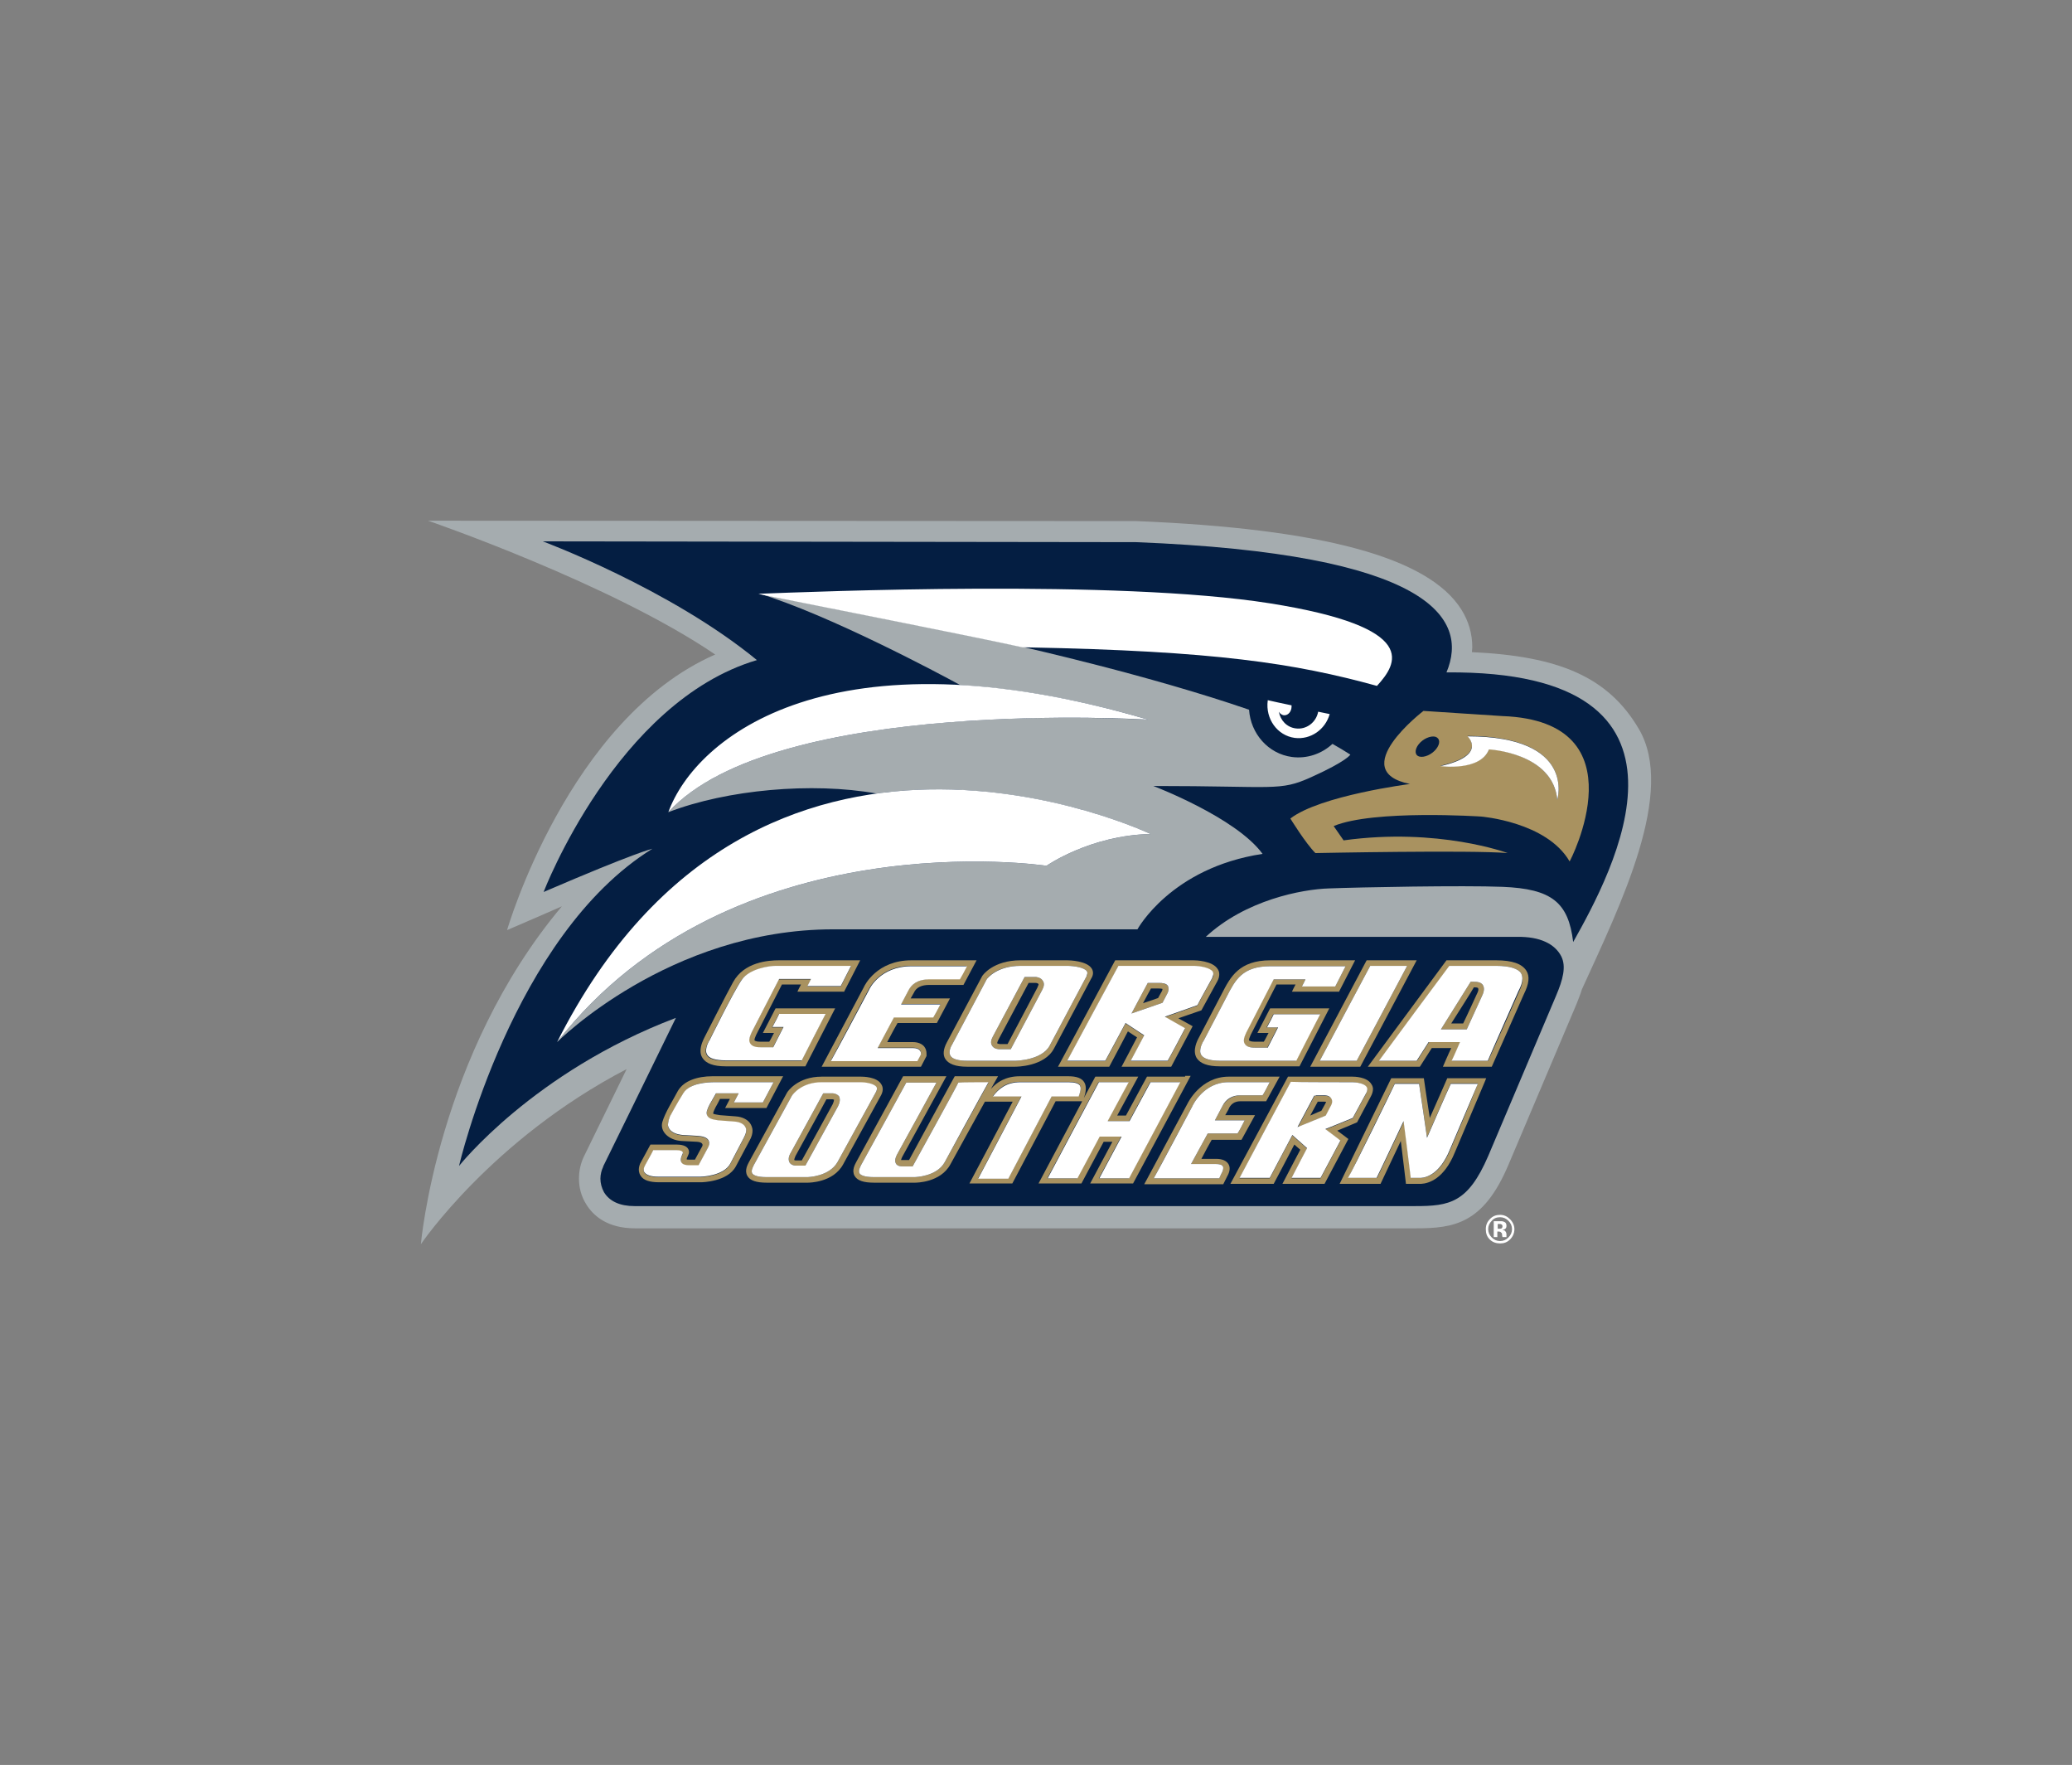
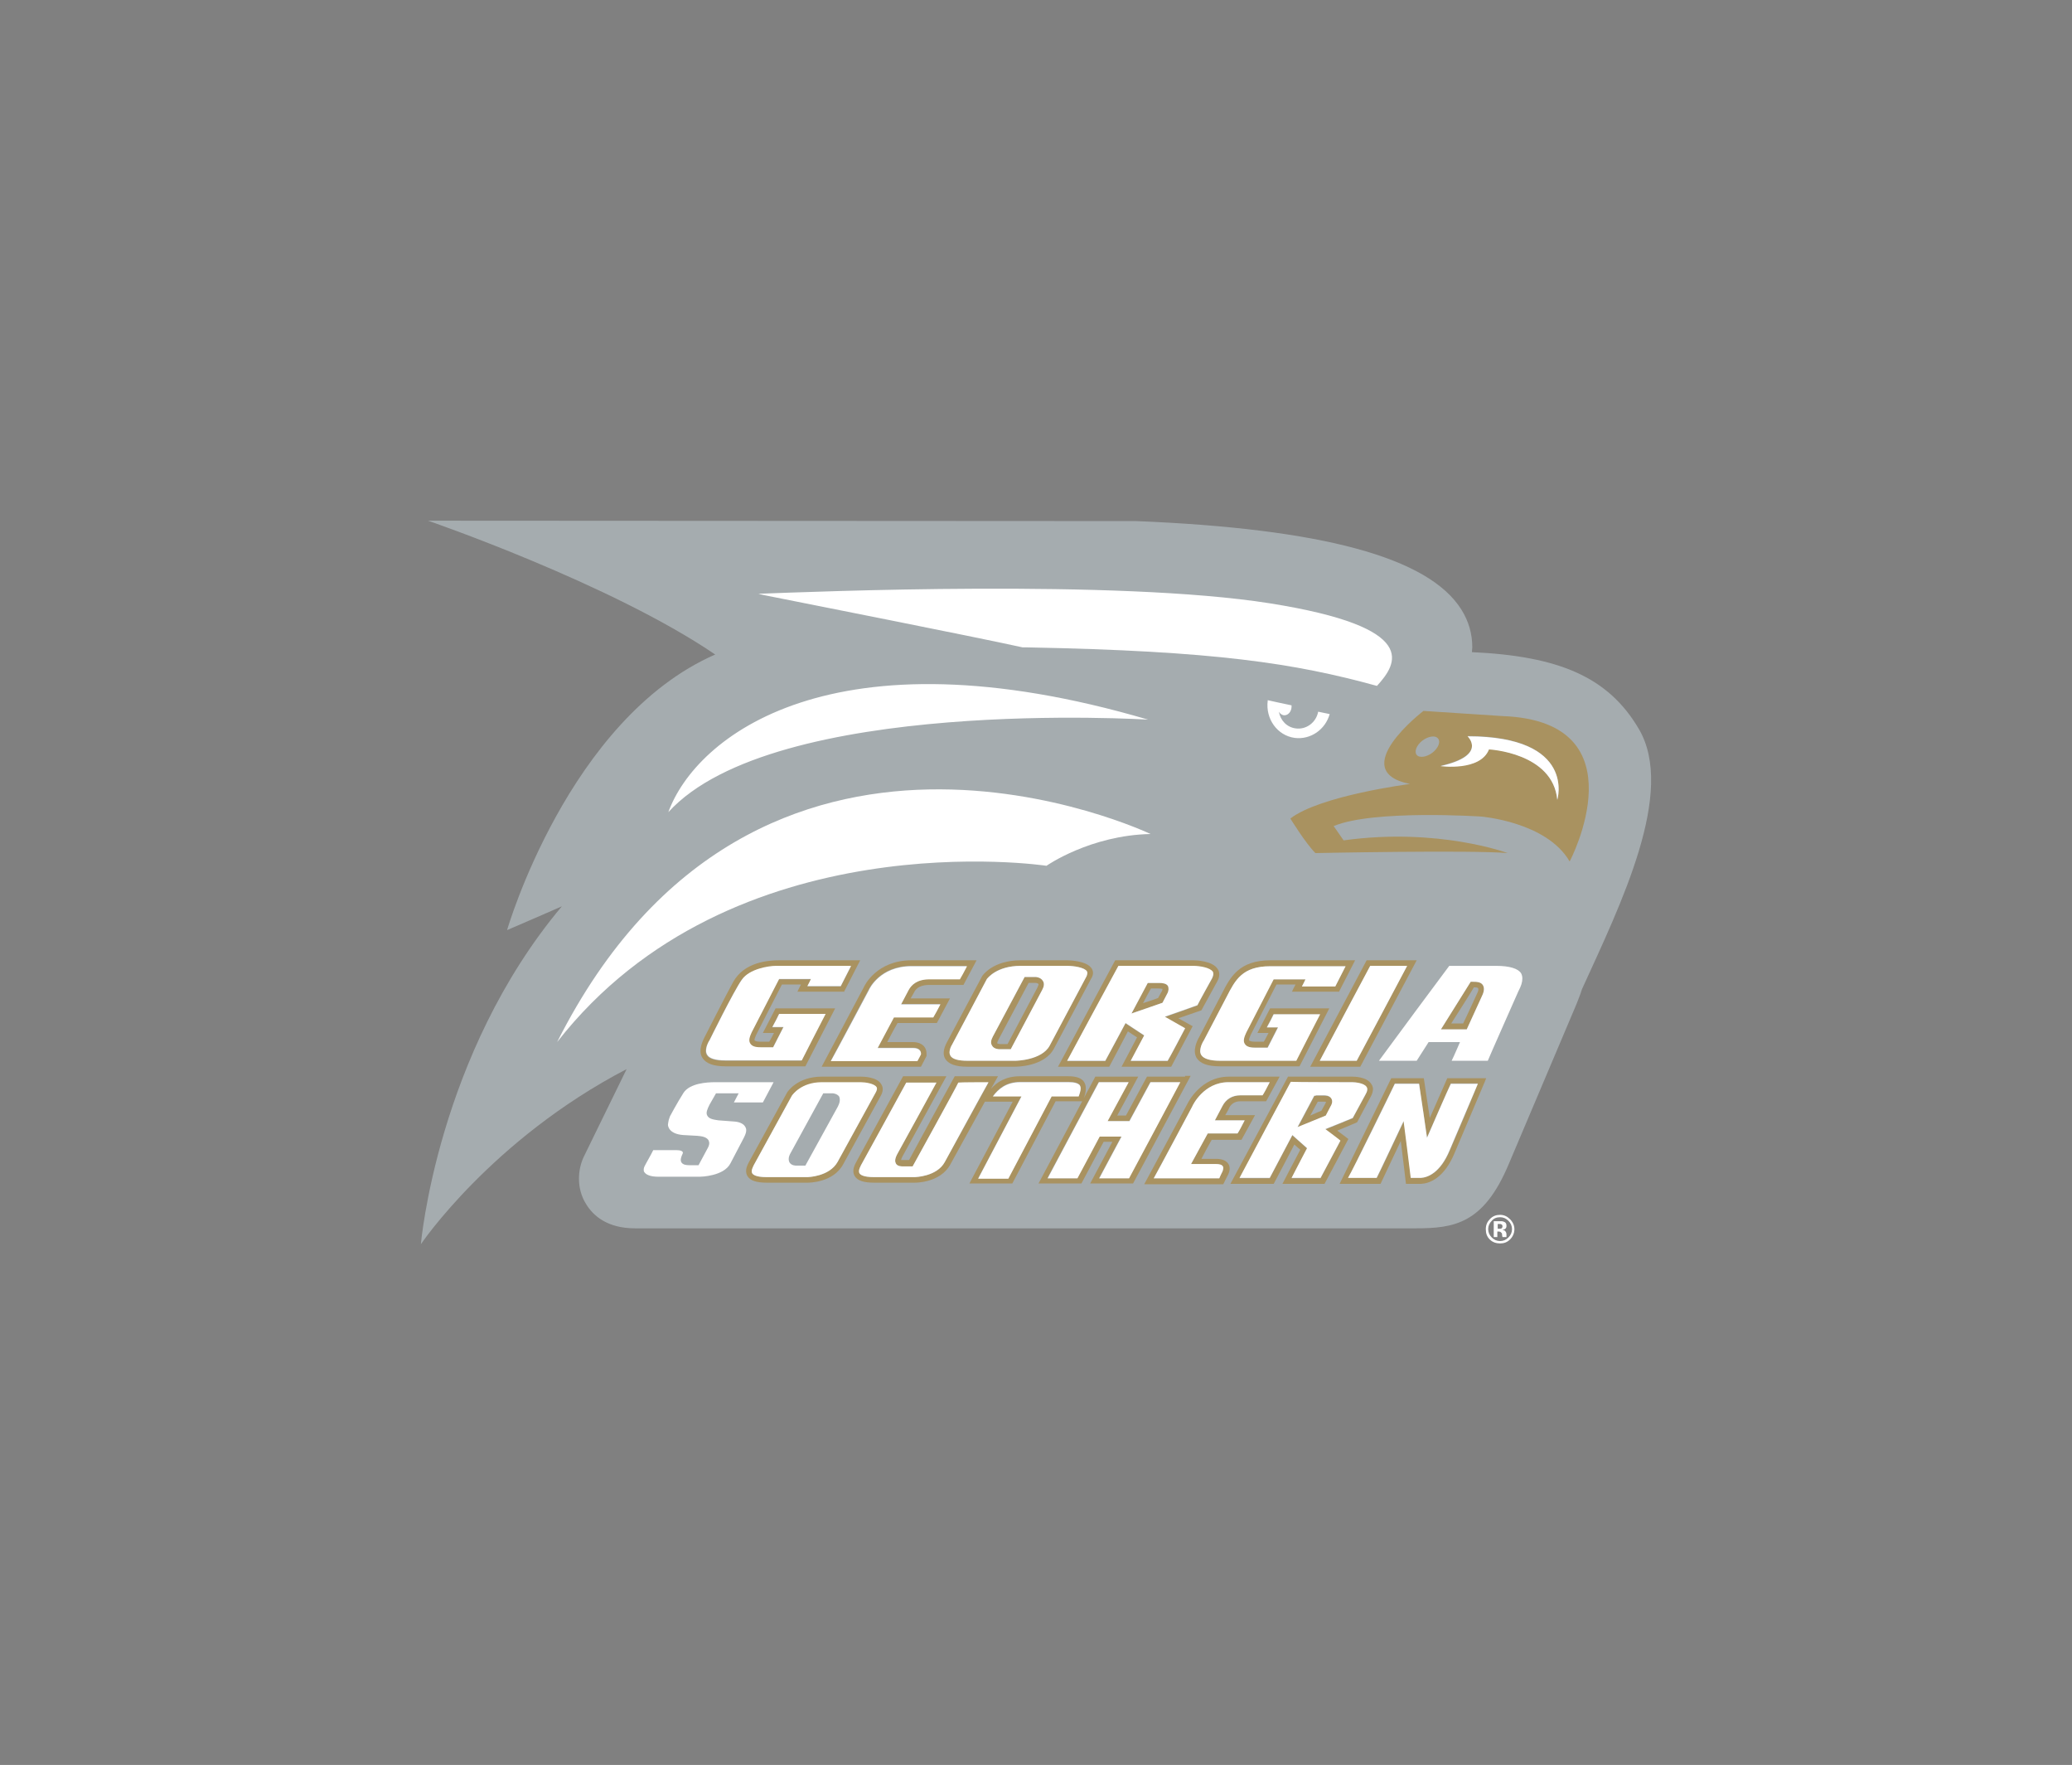
<svg xmlns="http://www.w3.org/2000/svg" id="Layer_1" data-name="Layer 1" viewBox="0 0 1280 1090">
  <rect x="0" y="0" width="1280" height="1090" fill="#808080" stroke="none" />
  <path d="M1012.34,450.089c-18.894-32.127-49.567-44.88-103.06-47.333,0-.981.246-1.962.246-2.943,0-8.339-2.208-16.187-6.87-23.543-20.366-32.129-86.129-49.787-200.722-54.447h-.246l-437.27-.244s112.876,38.749,177.411,82.648c-90.791,39.73-128.58,170.202-128.58,170.202,0,0,31.899-13.734,33.863-14.715-77.05,91.722-87.11,208.706-87.11,208.706,0,0,43.678-64.746,127.108-108.155-13.005,26.733-25.274,51.502-26.256,53.709l-.246.491c-1.963,4.169-2.945,8.829-2.945,13.488,0,5.641,1.473,11.036,4.417,15.696,4.171,6.867,12.76,14.96,30.182,14.96h482.175c23.802,0,41.96-2.698,57.419-39.24l41.96-99.08c.981-2.698,2.454-5.886,3.435-9.32,24.047-52.728,58.152-121.888,35.09-160.882Z" style="fill: #a5acaf; stroke-width: 0px;" />
-   <path d="M928.173,547.699c30.427,1.226,40.734,9.565,43.678,34.09,23.802-42.428,92.754-167.994-78.276-166.523,14.232-33.844-11.042-73.329-191.888-80.441l-366.355-.49s78.522,29.184,132.261,73.328c-86.865,25.751-131.769,143.225-131.769,143.225,56.928-24.525,67.234-26.732,67.234-26.732-86.375,53.464-119.501,195.953-119.501,195.953,0,0,45.886-58.124,133.978-91.477-17.668,36.297-44.905,91.722-44.905,91.722v.245c-.982,1.963-1.718,4.66-1.718,7.358s.736,5.641,2.209,8.338c3.435,5.641,9.815,8.584,18.894,8.584h482.175c21.349,0,32.636-1.963,45.15-30.901l41.96-99.08c4.172-9.81,6.381-17.903,3.19-24.279-3.926-7.602-13.005-12.262-27.237-12.017h-192.38c24.538-22.808,59.628-29.429,76.068-29.92,19.14-.736,82.939-1.962,107.232-.981Z" style="fill: #041e42; stroke-width: 0px;" />
  <path d="M823.15,459.411c-6.626,6.131-15.704,9.32-25.029,8.094-14.723-1.963-25.52-14.47-26.501-29.185-61.836-21.336-138.886-38.504-139.622-38.749h-.246c-29.937-6.621-136.923-27.712-159.007-32.127-2.7-.49-4.172-.981-4.172-.981,43.187,12.998,112.139,49.786,124.654,56.653,33.372,1.963,71.897,8.339,116.065,21.336,0,0-29.936-1.716-71.406-.981-73.614,1.717-183.299,12.262-225.014,58.124,36.316-13.979,88.828-18.639,128.58-11.527,90.546-12.508,169.314,25.015,169.314,25.015-37.298.736-64.29,19.619-64.29,19.619,0,0-194.342-29.429-302.31,108.89,0,0,69.197-69.65,170.54-69.65h187.962s20.611-38.014,77.295-46.597c-16.441-22.563-67.48-41.937-67.48-41.937,75.823,0,77.786,3.434,97.416-5.396,22.33-10.055,24.293-13.979,24.293-13.979-3.615-2.315-7.297-4.523-11.042-6.622Z" style="fill: #a5acaf; stroke-width: 0px;" />
  <path d="M928.175,442.243l-48.831-3.188s-48.34,37.032-8.343,45.125c0,0-55.456,7.112-73.86,21.336,0,0,9.324,15.205,15.459,21.336,0,0,96.19-1.962,118.765,0,0,0-42.696-15.941-101.343-7.848l-6.134-8.829c24.538-10.3,91.036-5.886,91.036-5.886,0,0,40.488,3.188,54.721,27.713,0,.491,45.395-86.573-41.47-89.761ZM887.197,462.598c-2.7,3.434-7.362,5.396-10.306,4.66-2.945-.736-3.189-4.169-.491-7.602,2.699-3.434,7.361-5.396,10.306-4.66,2.945.981,3.19,4.169.491,7.602ZM962.038,493.99c-2.7-29.184-42.206-31.392-42.206-31.392-5.153,13.734-29.937,10.3-29.937,10.3,29.446-6.622,16.686-18.393,16.686-18.393,67.48.245,55.457,39.485,55.457,39.485ZM521.332,612.691l10.061-19.62h-50.058c-6.625,0-21.593.981-28.464,13.489-3.435,6.131-17.668,34.089-17.668,34.089-.736,1.471-2.454,4.905-2.454,8.338,0,1.472.246,2.943,1.227,4.415,2.208,3.433,6.87,5.15,14.232,5.15h49.321l18.404-35.806h-36.807l-7.853,15.205h6.871c-1.227,2.208-2.209,4.415-2.945,5.396h-5.644c-2.699,0-3.189-.736-3.435-.736v-.491c0-.491.246-1.226.981-2.943,0,0,13.251-25.996,15.95-31.146h11.778c-.491.736-2.208,4.414-2.208,4.414h28.71s0,.246,0,.246ZM481.089,604.842l-16.932,32.863c-.981,2.207-2.208,4.905-.981,6.867.981,1.717,2.945,2.452,6.38,2.452h7.853l6.38-12.507h-6.87c1.472-2.698,3.68-6.867,4.172-8.094h28.709c-2.208,4.169-13.987,27.223-14.722,28.695h-47.114c-6.134,0-10.061-1.226-11.288-3.434-.491-.736-.736-1.717-.736-2.452,0-2.698,1.472-5.641,2.208-6.622,0,0,14.968-30.411,19.876-37.277,4.908-6.867,16.931-8.584,21.103-8.584h46.622c-1.718,3.434-5.644,11.037-6.38,12.508h-20.612c.491-.736,2.209-4.414,2.209-4.414,0,0-19.876,0-19.876,0ZM574.088,608.275h21.103l8.098-15.205h-40.242c-21.349,0-28.955,15.451-29.446,16.677l-26.011,49.05h61.346l3.435-6.622v-1.472c0-1.717-.491-3.188-1.473-4.414-1.472-1.717-3.926-2.697-6.87-2.697h-15.95c1.718-3.434,5.644-10.546,6.38-11.772h24.293l8.098-15.205h-24.292l1.963-3.434c1.473-3.433,4.908-4.905,9.57-4.905ZM561.328,611.219l-4.662,8.829h24.292c-1.472,2.943-3.681,6.867-4.417,8.093h-24.293l-10.061,18.884h21.839c1.963,0,3.435.491,4.172,1.472.491.49.736,1.226.736,1.962v.491c-.246.491-1.473,2.943-2.209,4.169h-53.493c2.454-4.66,23.311-43.9,23.311-43.9.246-.491,6.87-14.715,26.256-14.715h34.353c-1.472,2.943-3.68,6.867-4.417,8.093h-18.895c-7.361.246-10.796,3.679-12.514,6.622ZM715.674,607.051h-6.625l-10.061,18.884,19.14-6.622,2.945-5.641c.982-1.717.982-3.434.491-4.66-1.226-1.716-3.68-1.962-5.888-1.962ZM717.882,611.956s-1.718,2.943-2.454,4.415c-.736.245-5.399,1.962-9.324,3.188,1.963-3.679,4.172-7.848,4.908-9.074h4.662c1.718,0,2.208.245,2.453.245,0,.246,0,.491-.245,1.226Z" style="fill: #a99260; stroke-width: 0px;" />
  <path d="M752.236,598.466c-3.19-5.15-13.742-5.396-14.968-5.396h-48.341l-35.335,65.727h31.654s10.061-18.884,11.534-21.827c1.718,1.226,4.172,2.697,5.644,3.679-1.227,2.452-9.57,18.148-9.57,18.148h30.673l13.25-25.016s-5.644-3.188-8.834-4.905c4.417-1.471,14.232-4.905,14.232-4.905l9.815-17.903c.982-1.717,1.227-3.189,1.227-4.415,0-1.471-.491-2.452-.981-3.188ZM748.8,604.352s-8.588,15.45-9.079,16.676c-1.227.491-20.121,7.112-20.121,7.112,0,0,10.306,5.886,12.514,7.112-1.227,2.452-9.815,18.639-10.796,20.11h-22.82c1.963-3.679,8.343-15.696,8.343-15.696l-11.534-7.602s-11.533,21.581-12.514,23.298h-23.557c2.454-4.66,30.672-56.898,31.654-58.614h46.377c3.68,0,10.306.981,12.023,3.679,0,.246.246.491.246,1.226.245.491,0,1.472-.736,2.698ZM827.078,612.691l10.061-19.62h-52.266c-19.385,0-24.784,10.3-29.937,20.356l-14.232,27.223c-1.227,2.207-4.172,8.093-1.472,12.753,2.208,3.433,6.87,5.15,14.232,5.15h49.322l18.403-35.806h-36.561l-7.853,15.205h6.871c-1.227,2.208-2.209,4.415-2.945,5.396h-5.644c-2.699,0-3.189-.736-3.435-.736v-.491c0-.491.246-1.226.982-2.943,0,0,13.25-25.996,15.949-31.146h11.778c-.491.736-2.208,4.414-2.208,4.414h28.955s0,.246,0,.246ZM786.59,604.842l-16.931,32.863c-.982,2.207-2.209,4.905-.982,6.867.982,1.717,2.945,2.452,6.38,2.452h7.853l6.38-12.507h-6.87c1.472-2.698,3.68-6.867,4.172-8.094h28.71c-2.209,4.169-13.987,27.223-14.723,28.695h-47.114c-6.134,0-9.815-1.226-11.287-3.434-.491-.736-.736-1.717-.736-2.452,0-2.698,1.472-5.641,2.208-6.622l14.232-27.223c5.153-10.055,9.569-18.639,26.746-18.639h46.622c-1.718,3.434-5.644,11.037-6.38,12.508h-20.612c.491-.736,2.209-4.414,2.209-4.414h-19.876ZM872.227,593.07h-27.973l-34.845,65.727h30.918l34.845-65.727h-2.945ZM838.119,655.118h-22.82c2.454-4.66,30.182-56.898,31.164-58.614h22.82c-2.454,4.66-30.182,56.898-31.164,58.614ZM909.526,606.315h-.982l-18.403,29.43h15.949l9.079-19.865c1.227-2.452,2.208-5.15.981-7.357-1.227-2.208-4.172-2.208-6.625-2.208ZM912.225,614.163s-6.38,13.979-8.343,17.903h-7.361c2.699-4.169,13.25-20.846,13.987-22.318,2.454,0,2.699.491,2.699.736v.246c.246.49,0,1.471-.981,3.433Z" style="fill: #a99260; stroke-width: 0px;" />
-   <path d="M942.898,599.447c-2.699-4.169-8.588-6.377-18.649-6.377h-30.673l-48.586,65.727h32.145s6.38-10.056,7.362-11.527h12.023c-1.472,2.943-5.153,11.527-5.153,11.527h30.182l19.876-44.88c3.19-6.377,3.681-11.037,1.473-14.47ZM938.48,612.2s-18.157,40.956-19.14,42.919h-22.33c1.473-2.943,5.154-11.527,5.154-11.527h-19.385s-6.38,10.055-7.362,11.527h-23.311c3.681-5.151,42.451-57.388,43.433-58.614h28.71c8.343,0,13.741,1.717,15.459,4.66.491.981.736,1.962.736,3.188.246,2.208-.491,4.905-1.963,7.848ZM473.481,684.301l10.306-19.619h-43.678c-9.079,0-17.668,2.697-21.349,9.074-2.945,5.641-7.853,13.243-9.57,19.129-1.718,5.886,3.927,11.282,11.778,11.772l9.57.491c3.435.245,3.926,1.717,3.189,2.943,0,0-3.68,6.621-4.417,8.093h-3.435c-.981,0-1.473,0-1.718-.246,0-.245.245-.981.736-1.962.491-.981.736-1.717.736-2.452,0-.981-.245-1.471-.491-1.962-1.227-2.208-4.662-2.697-7.116-2.697h-16.195l-6.38,11.772c0,.245-1.963,3.924.245,7.357,1.718,2.943,5.644,4.169,11.534,4.169h25.765c.736,0,16.441-.245,21.593-9.81l8.343-15.696c1.472-2.452,1.963-4.66,1.963-6.377,0-1.471-.491-2.697-.981-3.679-1.473-2.943-5.153-4.905-9.57-5.15,0,0-9.079-.736-9.569-.736-.982-.246-3.927-.491-4.172-.981v-.245c0-.246.245-1.226,1.472-3.679,0,0,1.963-3.433,2.7-5.15h6.134c-.736,1.471-2.945,5.641-2.945,5.641h25.519ZM442.318,675.473l-3.927,6.867c-1.472,2.943-2.453,5.151-1.472,6.867.981,1.963,3.435,2.452,6.87,2.943l9.815.736c3.436.246,5.889,1.472,6.871,3.434,1.227,1.962,0,4.66-.982,6.622l-8.342,15.941c-4.172,7.848-18.404,8.094-18.649,8.094h-25.765c-4.417,0-7.362-.981-8.589-2.698-.491-.491-.491-1.226-.491-1.717,0-.981.491-1.962.491-1.962,0-.245,4.662-8.339,5.399-10.055h14.232c2.699,0,4.662.736,3.926,2.207-.736,1.472-1.718,3.924-.736,5.396.982,1.472,2.945,1.717,4.908,1.717h5.644l5.399-10.056c.736-1.226,1.227-2.452,1.227-3.679,0-.491-.246-1.226-.491-1.717-1.227-1.962-3.927-2.452-6.871-2.697l-8.833-.491c-9.079-.736-9.324-5.886-9.324-6.376,0-.736.245-1.472.491-2.943l.736-2.208s4.172-7.848,8.343-14.47c4.172-6.622,14.969-6.867,19.385-6.867h36.316l-6.625,12.508h-17.913c.736-1.472,2.945-5.641,2.945-5.641h-13.987s0,.246,0,.246ZM514.462,675.222h-5.889l-20.122,36.787c-1.472,2.452-1.472,4.414-.736,5.886,1.227,1.962,3.681,1.962,3.927,1.962h5.889l20.121-36.542c1.227-2.452,1.473-4.415.736-6.131-1.227-1.717-3.681-1.963-3.926-1.963ZM514.462,681.844s-15.95,29.184-19.14,34.826h-3.926c-.245,0-.736-.246-.736-.246v-.245c0-.246.246-.981.736-2.208,0,0,16.195-29.429,19.14-35.071h3.681c.246,0,.736.246.981.246v.245c0,.491-.245,1.226-.736,2.452Z" style="fill: #a99260; stroke-width: 0px;" />
  <path d="M544.397,669.587c-2.699-4.66-11.533-4.66-12.515-4.66h-24.292c-14.969,0-21.103,9.32-21.349,9.81l-23.556,42.919c-.736,1.472-2.945,5.151-.982,8.584,1.718,2.943,5.644,4.169,12.024,4.169h25.274c.736,0,15.704,0,21.838-11.281l23.557-42.919c1.472-2.943.981-5.151,0-6.622ZM540.962,674.736l-23.557,42.919c-5.153,9.074-18.403,9.32-18.649,9.32h-25.274c-6.38,0-8.343-1.472-8.834-2.453-.245-.49-.245-.736-.245-1.226,0-1.471.981-2.942,1.227-3.679,0,0,22.575-41.202,23.556-42.918.491-.491,5.889-8.094,18.404-8.094h24.292c2.454,0,8.098.736,9.57,2.943.246.246.736.981-.491,3.188ZM732.115,664.927h-23.557s-12.024,22.318-13.005,24.035h-5.399c2.209-4.169,13.005-24.035,13.005-24.035h-26.501l-7.115,13.243c.736-1.962,1.226-3.924,1.226-5.885,0-1.472-.245-2.698-.981-3.924-1.472-2.452-4.662-3.679-9.815-3.679h-29.937c-8.834,0-14.232,3.679-17.913,7.848l4.417-7.848h-26.746s-27.238,49.785-28.219,51.747h-4.908c0-.245.246-1.226,1.227-2.942l26.747-48.805h-26.747l-28.955,52.973c-.736,1.472-2.945,5.151-.982,8.584,1.718,2.942,5.644,4.168,12.024,4.168h25.274c.736,0,15.704,0,21.838-11.281l21.349-38.749h17.177c-2.454,4.66-26.747,50.521-26.747,50.521h26.501s25.765-48.804,26.746-50.766h16.441l-26.992,50.766h26.501s12.76-24.034,13.742-25.751h5.398c-2.208,4.169-13.741,25.751-13.741,25.751h26.501l35.58-66.462h-3.435v.49h0ZM583.658,717.655c-4.907,9.074-18.403,9.32-18.649,9.32h-25.274c-6.38,0-8.342-1.472-8.834-2.452-.245-.491-.245-.736-.245-1.226,0-1.472.981-2.943,1.227-3.679,0,0,24.292-44.145,27.973-51.011h18.649c-2.454,4.659-23.802,43.408-23.802,43.408-.982,1.717-1.718,3.434-1.718,4.905,0,.491.245,1.226.491,1.717.981,1.717,3.435,1.717,4.172,1.717h6.134s27.483-49.785,28.219-51.747h18.649c-2.454,4.659-26.992,49.049-26.992,49.049ZM666.352,676.944h-16.686s-25.765,48.805-26.747,50.767h-18.649c2.454-4.66,26.746-50.767,26.746-50.767h-17.667c3.435-4.659,8.098-8.829,16.931-8.829h29.936c3.681,0,5.889.736,6.871,1.962.245.491.491.981.491,1.962,0,1.472-.491,2.943-1.227,4.905ZM697.27,727.71h-18.403c2.208-4.169,13.741-25.751,13.741-25.751h-13.496s-12.76,24.034-13.741,25.751h-18.404c2.454-4.66,30.673-57.633,31.654-59.35h18.404c-2.209,4.169-13.005,24.035-13.005,24.035h13.496s12.023-22.318,13.005-24.035h18.403c-2.454,4.905-30.673,57.633-31.654,59.35ZM766.222,680.132h15.95l8.342-15.205h-31.409c-17.422,0-25.274,16.187-25.519,16.677l-25.274,47.087-1.473,2.698h48.831l2.454-4.905c1.718-2.943,1.963-5.641.736-7.603-1.227-1.962-3.681-3.188-7.608-3.188h-9.079c1.718-3.434,5.644-10.546,6.38-11.772h18.404l8.342-15.205h-18.403l1.963-3.433c1.226-3.434,3.926-5.151,7.361-5.151h-0ZM755.18,683.075l-4.662,8.829h18.403c-1.472,2.943-3.68,7.112-4.417,8.093h-18.404l-10.306,18.884h15.214c2.454,0,3.926.491,4.417,1.472.246.245.246.736.246.981,0,.736-.246,1.962-.981,3.188,0,0-.982,1.963-1.473,3.189h-40.488c2.454-4.66,23.802-44.39,23.802-44.39.245-.736,7.116-14.96,22.33-14.96h25.519c-1.473,2.943-3.681,7.112-4.417,8.093h-13.741c-4.908.246-8.588,2.452-11.042,6.622ZM847.198,669.587c-2.7-4.66-10.797-4.66-11.778-4.66h-39.752l-35.581,66.217h26.747s11.042-20.846,12.76-24.279c1.472,1.226,2.699,2.452,3.681,3.189-1.227,2.207-11.043,21.091-11.043,21.091h26.011l14.723-27.712s-4.417-3.434-6.87-5.151c3.68-1.471,12.269-5.15,12.269-5.15l8.342-15.696c.982-1.717,1.473-3.434,1.473-4.905,0-.736-.246-1.963-.981-2.943h-0ZM843.518,676.208s-7.362,13.488-7.853,14.47c-.981.49-16.931,6.867-16.931,6.867,0,0,7.607,5.641,9.324,7.112-1.227,2.207-11.287,21.336-12.269,23.053h-17.913c1.963-3.924,9.57-18.394,9.57-18.394l-9.079-8.093s-13.005,24.524-13.987,26.487h-18.649c2.454-4.66,30.672-57.633,31.654-59.35h37.788c1.718,0,7.362.491,8.834,2.943.736,1.226.736,2.697-.491,4.905Z" style="fill: #a99260; stroke-width: 0px;" />
  <path d="M817.752,676.701h-5.644l-10.306,19.375,17.423-7.112,2.945-5.641c.491-.736,1.718-2.943.491-4.905-1.473-1.717-3.927-1.717-4.908-1.717ZM818.734,681.606s-1.718,3.188-2.453,4.414c-.736.245-3.681,1.471-6.871,2.943,1.963-3.679,4.172-7.603,4.662-8.584h3.681c.981,0,1.227,0,1.473.245,0,0-.246.246-.491.981ZM894.065,665.907s-7.607,17.413-10.796,24.525c-1.227-7.603-3.681-24.525-3.681-24.525h-20.122l-.491.981-31.409,64.255h25.274s9.079-19.13,12.514-26.487c.982,7.603,3.19,26.487,3.19,26.487h9.324c4.908-.246,14.232-3.188,20.857-19.375l18.404-43.409.981-2.452s-24.047,0-24.047,0ZM895.782,710.297c-5.889,14.225-13.741,16.922-17.913,17.168h-6.135c-.245-2.698-4.417-35.071-4.417-35.071,0,0-15.704,33.354-16.686,35.071h-17.667c2.208-4.415,27.728-56.407,28.71-58.369h14.968c.491,2.697,4.908,33.354,4.908,33.354,0,0,13.741-31.638,14.722-33.354h16.686c-1.472,4.659-17.177,41.201-17.177,41.201ZM639.851,603.366h-6.87l-19.63,36.787c-1.227,2.208-1.473,4.169-.491,5.641,1.227,2.208,4.417,2.208,4.662,2.208h6.871l19.384-36.542c1.227-2.208,1.473-4.169.491-5.641-1.227-2.208-4.172-2.453-4.417-2.453ZM640.833,609.988s-15.459,29.185-18.404,34.826h-4.662c-.491,0-1.473-.246-1.718-.491v-.245c0-.246.245-.981.736-1.963,0,0,15.704-29.429,18.649-35.07h4.417c.491,0,1.473.245,1.718.736v.491c-.245.245-.245.736-.736,1.716Z" style="fill: #a99260; stroke-width: 0px;" />
  <path d="M674.45,598.221c-2.945-4.905-13.987-5.151-15.214-5.151h-28.71c-17.177,0-23.557,9.32-23.802,9.81l-21.838,40.957c-2.209,4.169-2.454,7.603-.982,10.056,1.963,3.188,6.38,4.905,13.496,4.905h29.692c.736,0,18.157,0,24.047-11.282l22.82-42.919c1.963-2.943,1.227-5.15.491-6.376ZM671.26,602.88l-22.82,42.919c-4.908,9.074-20.857,9.32-21.103,9.32h-29.691c-5.644,0-9.324-.981-10.551-3.189-.246-.49-.491-1.226-.491-1.962,0-1.962.981-3.924,1.472-4.66,0,0,20.612-38.748,21.593-40.711.491-.736,5.889-8.093,20.858-8.093h28.71c4.171,0,10.796.981,12.269,3.434,0,.245.245.49.245.981s0,1.226-.491,1.962Z" style="fill: #a99260; stroke-width: 0px;" />
  <path d="M962.036,493.99s12.023-39.24-55.457-39.24c0,0,12.76,11.772-16.686,18.394,0,0,24.538,3.433,29.937-10.3,0,0,39.506,1.962,42.206,31.146ZM784.381,372.592c94.227,14.96,78.522,37.523,66.252,51.011-50.794-13.979-100.116-21.581-215.936-23.789h-2.945c-29.936-6.622-136.923-27.713-159.007-32.127-2.699-.491-4.172-.981-4.172-.981,33.863-1.226,221.334-9.073,315.807,5.886ZM412.872,501.588c16.931-46.596,101.097-114.53,296.421-57.142,0,0-231.149-14.47-296.421,57.142ZM814.316,439.54c-1.227,6.622-7.361,11.282-13.987,10.3-5.399-.736-9.324-4.905-10.306-10.3.736,1.226,1.963,2.208,3.435,2.208,2.454,0,4.417-2.452,4.417-5.396v-.736c-2.699-.491-5.399-1.226-8.098-1.717l-6.626-1.471v.245c-1.472,11.282,5.889,21.582,16.686,23.053,9.815,1.226,18.895-5.15,21.593-14.715-2.208-.491-4.662-.981-7.116-1.472Z" style="fill: #fff; stroke-width: 0px;" />
  <path d="M710.765,515.076s-243.173-116.247-366.6,128.51c107.968-138.32,302.31-108.889,302.31-108.889,0,0,26.992-18.884,64.29-19.62ZM507.589,668.359h24.292c2.454,0,8.098.736,9.57,2.943.245.245.736,1.226-.491,3.433l-23.557,42.919c-5.153,9.074-18.404,9.32-18.649,9.32h-25.274c-6.38,0-8.343-1.472-8.834-2.452-.246-.491-.246-.736-.246-1.226,0-1.472.982-2.943,1.227-3.679,0,0,22.576-41.201,23.557-42.918.491-.736,5.889-8.339,18.404-8.339ZM514.46,675.225h-5.889l-20.122,36.787c-1.472,2.452-1.472,4.414-.736,5.886,1.227,1.962,3.68,1.962,3.926,1.962h5.889l20.121-36.542c1.227-2.452,1.473-4.415.736-6.132-1.227-1.716-3.681-1.962-3.926-1.962ZM610.65,668.359c-2.699,4.66-26.992,49.294-26.992,49.294-4.908,9.074-18.403,9.32-18.649,9.32h-25.274c-6.38,0-8.343-1.472-8.834-2.452-.245-.491-.245-.736-.245-1.226,0-1.472.981-2.943,1.227-3.679,0,0,24.292-44.144,27.973-51.011h18.649c-2.454,4.66-23.802,43.409-23.802,43.409-.982,1.717-1.718,3.434-1.718,4.905,0,.491.246,1.226.491,1.717.981,1.717,3.435,1.717,4.172,1.717h6.134s27.483-49.785,28.219-51.748c1.718-.245,14.477-.245,18.649-.245ZM630.281,668.359h29.937c3.681,0,5.889.736,6.87,1.962.246.491.491.981.491,1.962,0,1.226-.491,2.943-1.227,4.905h-16.686s-25.765,48.805-26.746,50.767h-18.649c2.453-4.66,26.746-50.767,26.746-50.767h-17.668c3.435-4.659,8.343-8.829,16.931-8.829ZM729.17,668.359c-2.454,4.66-30.672,57.633-31.654,59.35h-18.403c2.208-4.169,13.741-25.751,13.741-25.751h-13.496s-12.76,24.035-13.741,25.751h-18.404c2.454-4.66,30.673-57.633,31.654-59.35h18.404c-2.209,4.169-13.005,24.035-13.005,24.035h13.496s12.023-22.318,13.005-24.035h18.403ZM736.53,683.319c.246-.736,7.116-14.96,22.33-14.96h25.52c-1.473,2.943-3.681,7.112-4.417,8.093h-13.741c-4.908,0-8.834,2.208-11.042,6.622l-4.662,8.829h18.403c-1.472,2.943-3.68,7.112-4.417,8.093h-18.404l-10.306,18.884h15.214c2.454,0,3.926.491,4.417,1.472.246.245.246.736.246.981,0,.736-.246,1.962-.981,3.188,0,0-.982,1.963-1.473,3.189h-40.488c2.7-4.66,23.802-44.39,23.802-44.39ZM835.42,668.359c1.718,0,7.361.491,8.834,2.943.736.981.491,2.697-.736,4.66,0,0-7.362,13.488-7.853,14.469-.981.491-16.931,6.867-16.931,6.867,0,0,7.607,5.641,9.324,7.112-1.227,2.208-11.287,21.337-12.269,23.053h-17.913c1.963-3.924,9.57-18.393,9.57-18.393l-9.079-8.093s-13.005,24.524-13.987,26.486h-18.649c2.454-4.659,30.672-57.633,31.654-59.349,2.208.245,38.034.245,38.034.245ZM812.845,676.697h-.981l-10.306,19.375,17.422-7.112,2.945-5.641c.491-.736,1.718-2.943.491-4.905-1.227-1.963-3.681-1.963-4.662-1.963h-4.908v.246ZM536.792,611.463c.246-.736,6.87-14.715,26.256-14.715h34.353c-1.472,2.943-3.68,6.867-4.417,8.094h-18.895c-7.607,0-11.042,3.433-12.76,6.622l-4.662,8.829h24.293c-1.473,2.943-3.681,6.867-4.417,8.093h-24.292l-10.061,18.885h21.838c1.963,0,3.436.49,4.172,1.471.491.491.736,1.226.736,1.962v.491c-.245.491-1.472,2.943-2.208,4.169h-53.493c2.7-4.66,23.557-43.899,23.557-43.899ZM737.269,596.502c3.681,0,10.306.981,12.023,3.679,0,.245.246.491.246,1.226s-.246,1.472-.736,2.698c0,0-8.588,15.45-9.079,16.676-1.227.491-20.122,7.112-20.122,7.112,0,0,10.306,5.885,12.515,7.112-1.227,2.452-9.815,18.639-10.797,20.111h-22.82c1.963-3.679,8.343-15.696,8.343-15.696l-11.533-7.603s-11.534,21.582-12.515,23.299h-23.557c2.454-4.66,30.673-56.898,31.654-58.614,0,0,46.377,0,46.377,0ZM710.032,607.048h-.982l-10.061,18.884,19.14-6.621,2.945-5.641c.981-1.717.981-3.433.491-4.659-.981-1.717-3.435-1.963-5.644-1.963,0,0-5.888,0-5.888,0ZM869.283,596.502c-2.454,4.66-30.182,56.898-31.164,58.614h-22.82c2.454-4.66,30.182-56.898,31.164-58.614h22.82ZM630.526,596.502h28.71c4.172,0,10.797.981,12.269,3.434,0,.245.246.49.246.981s-.246.981-.491,1.963l-22.82,42.918c-4.908,9.074-20.858,9.32-21.103,9.32h-29.691c-5.644,0-9.324-.981-10.551-3.189-.246-.49-.491-1.226-.491-1.962,0-1.962.982-3.924,1.473-4.66,0,0,20.612-38.748,21.593-40.711.491-.49,6.135-8.093,20.857-8.093ZM639.851,603.369h-6.87l-19.63,36.787c-1.227,2.208-1.473,4.169-.491,5.641,1.226,2.208,4.417,2.208,4.662,2.208h6.87l19.385-36.542c1.227-2.208,1.472-4.169.491-5.641-1.227-2.207-4.172-2.452-4.417-2.453ZM742.176,651.683c-.491-.736-.736-1.717-.736-2.452,0-2.698,1.473-5.641,2.209-6.622l14.232-27.223c5.153-10.056,9.57-18.639,26.746-18.639h46.623c-1.718,3.434-5.644,11.037-6.38,12.508h-20.612c.491-.736,2.208-4.414,2.208-4.414h-19.63l-16.931,32.863c-.982,2.208-2.209,4.905-.982,6.867.982,1.717,2.945,2.452,6.38,2.452h7.853l6.38-12.507h-6.87c1.472-2.698,3.68-6.867,4.172-8.094h28.71c-2.209,4.169-13.987,27.223-14.723,28.695h-47.114c-6.134,0-10.06-1.226-11.533-3.434ZM924.25,596.502c8.343,0,13.741,1.717,15.459,4.66.491.981.736,1.962.736,3.188,0,2.208-.736,4.66-2.454,7.848,0,0-18.158,40.956-18.894,42.919h-22.33c1.472-2.943,5.153-11.527,5.153-11.527h-19.385s-6.38,10.055-7.361,11.527h-23.312c3.681-5.151,42.451-57.388,43.433-58.614,0,0,28.955,0,28.955,0ZM909.526,606.312h-.981l-18.404,29.43h15.95l9.079-19.865c1.227-2.452,2.209-5.151.982-7.357-1.227-2.208-4.172-2.208-6.625-2.208Z" style="fill: #fff; stroke-width: 0px;" />
  <path d="M479.126,596.502h46.623c-1.718,3.434-5.644,11.036-6.38,12.508h-20.612c.491-.736,2.208-4.415,2.208-4.415h-19.63l-16.931,32.864c-.982,2.207-2.209,4.905-.982,6.867.982,1.717,2.945,2.452,6.38,2.452h7.853l6.38-12.508h-6.87c1.472-2.697,3.68-6.867,4.172-8.093h28.71c-2.209,4.169-13.987,27.223-14.723,28.694h-47.114c-6.134,0-10.061-1.226-11.288-3.433-.491-.736-.736-1.717-.736-2.452,0-2.698,1.472-5.641,2.208-6.622,0,0,14.968-30.411,19.876-37.278,4.662-6.867,16.931-8.584,20.857-8.584ZM441.582,668.359h36.316l-6.625,12.508h-17.913c.736-1.472,2.945-5.641,2.945-5.641h-13.987l-3.926,6.867c-1.472,2.942-2.454,5.15-1.472,6.867.981,1.962,3.435,2.452,6.87,2.943l9.815.736c3.435.245,5.889,1.471,6.87,3.434,1.227,1.962,0,4.659-.981,6.621l-8.343,15.942c-4.171,7.848-18.403,8.093-18.649,8.093h-25.765c-4.417,0-7.361-.981-8.588-2.697-.491-.491-.491-1.226-.491-1.717,0-.981.491-1.962.491-1.962,0-.246,4.662-8.339,5.399-10.056h14.232c2.7,0,4.662.736,3.927,2.208-.736,1.471-1.718,3.924-.736,5.396.981,1.471,2.945,1.716,4.908,1.716h5.644l5.399-10.055c.736-1.226,1.227-2.452,1.227-3.679,0-.491-.246-1.226-.491-1.717-1.226-1.962-3.926-2.452-6.87-2.698l-8.834-.49c-9.079-.736-9.324-5.886-9.324-6.377,0-.736.246-1.471.491-2.943l.736-2.207s4.172-7.848,8.343-14.47c3.926-6.131,14.968-6.622,19.385-6.622ZM861.675,669.339h14.969c.491,2.697,4.907,33.354,4.907,33.354,0,0,13.742-31.637,14.723-33.354h16.686c-1.718,4.169-17.422,40.956-17.422,40.956-5.889,14.225-13.742,16.922-17.913,17.168h-6.134c-.246-2.698-4.417-35.071-4.417-35.071,0,0-15.704,33.354-16.686,35.071h-17.668c2.699-4.169,28.219-56.407,28.954-58.124ZM932.836,765.479c-1.718,1.716-3.68,2.452-6.134,2.452s-4.662-.736-6.38-2.452c-1.718-1.717-2.454-3.679-2.454-6.377s.981-4.66,2.699-6.377c1.718-1.716,3.681-2.452,6.135-2.452s4.417.981,6.134,2.698,2.7,3.924,2.7,6.131c0,2.452-.982,4.66-2.7,6.377ZM921.549,753.952c-1.473,1.471-2.209,3.188-2.209,5.15s.736,3.679,2.209,5.151c1.472,1.471,3.189,2.207,5.153,2.207s3.68-.736,5.153-2.207c1.472-1.472,2.208-3.189,2.208-5.151s-.736-3.679-2.208-5.15c-1.473-1.472-3.19-2.208-5.153-2.208-2.208,0-3.927.736-5.153,2.208ZM922.775,764.007v-9.81h4.663c.736,0,1.472.245,1.963.491.981.491,1.227,1.226,1.227,2.452,0,.736-.246,1.471-.736,1.717-.491.49-.981.49-1.718.736.736.245,1.227.245,1.473.491.491.49.981,1.226.981,2.207v1.717h-2.454c0-.245-.245-.736-.245-1.226s0-.981-.246-1.226c-.245-.245-.491-.491-.736-.736-.245,0-.491-.246-.981-.246h-.981v3.434s-2.209,0-2.209,0ZM927.438,756.159c-.246-.245-.736-.245-1.473-.245h-.736v2.943h.982c.491,0,.981,0,1.472-.246.246-.245.491-.736.491-1.226s-.245-1.226-.736-1.226h0Z" style="fill: #fff; stroke-width: 0px;" />
</svg>